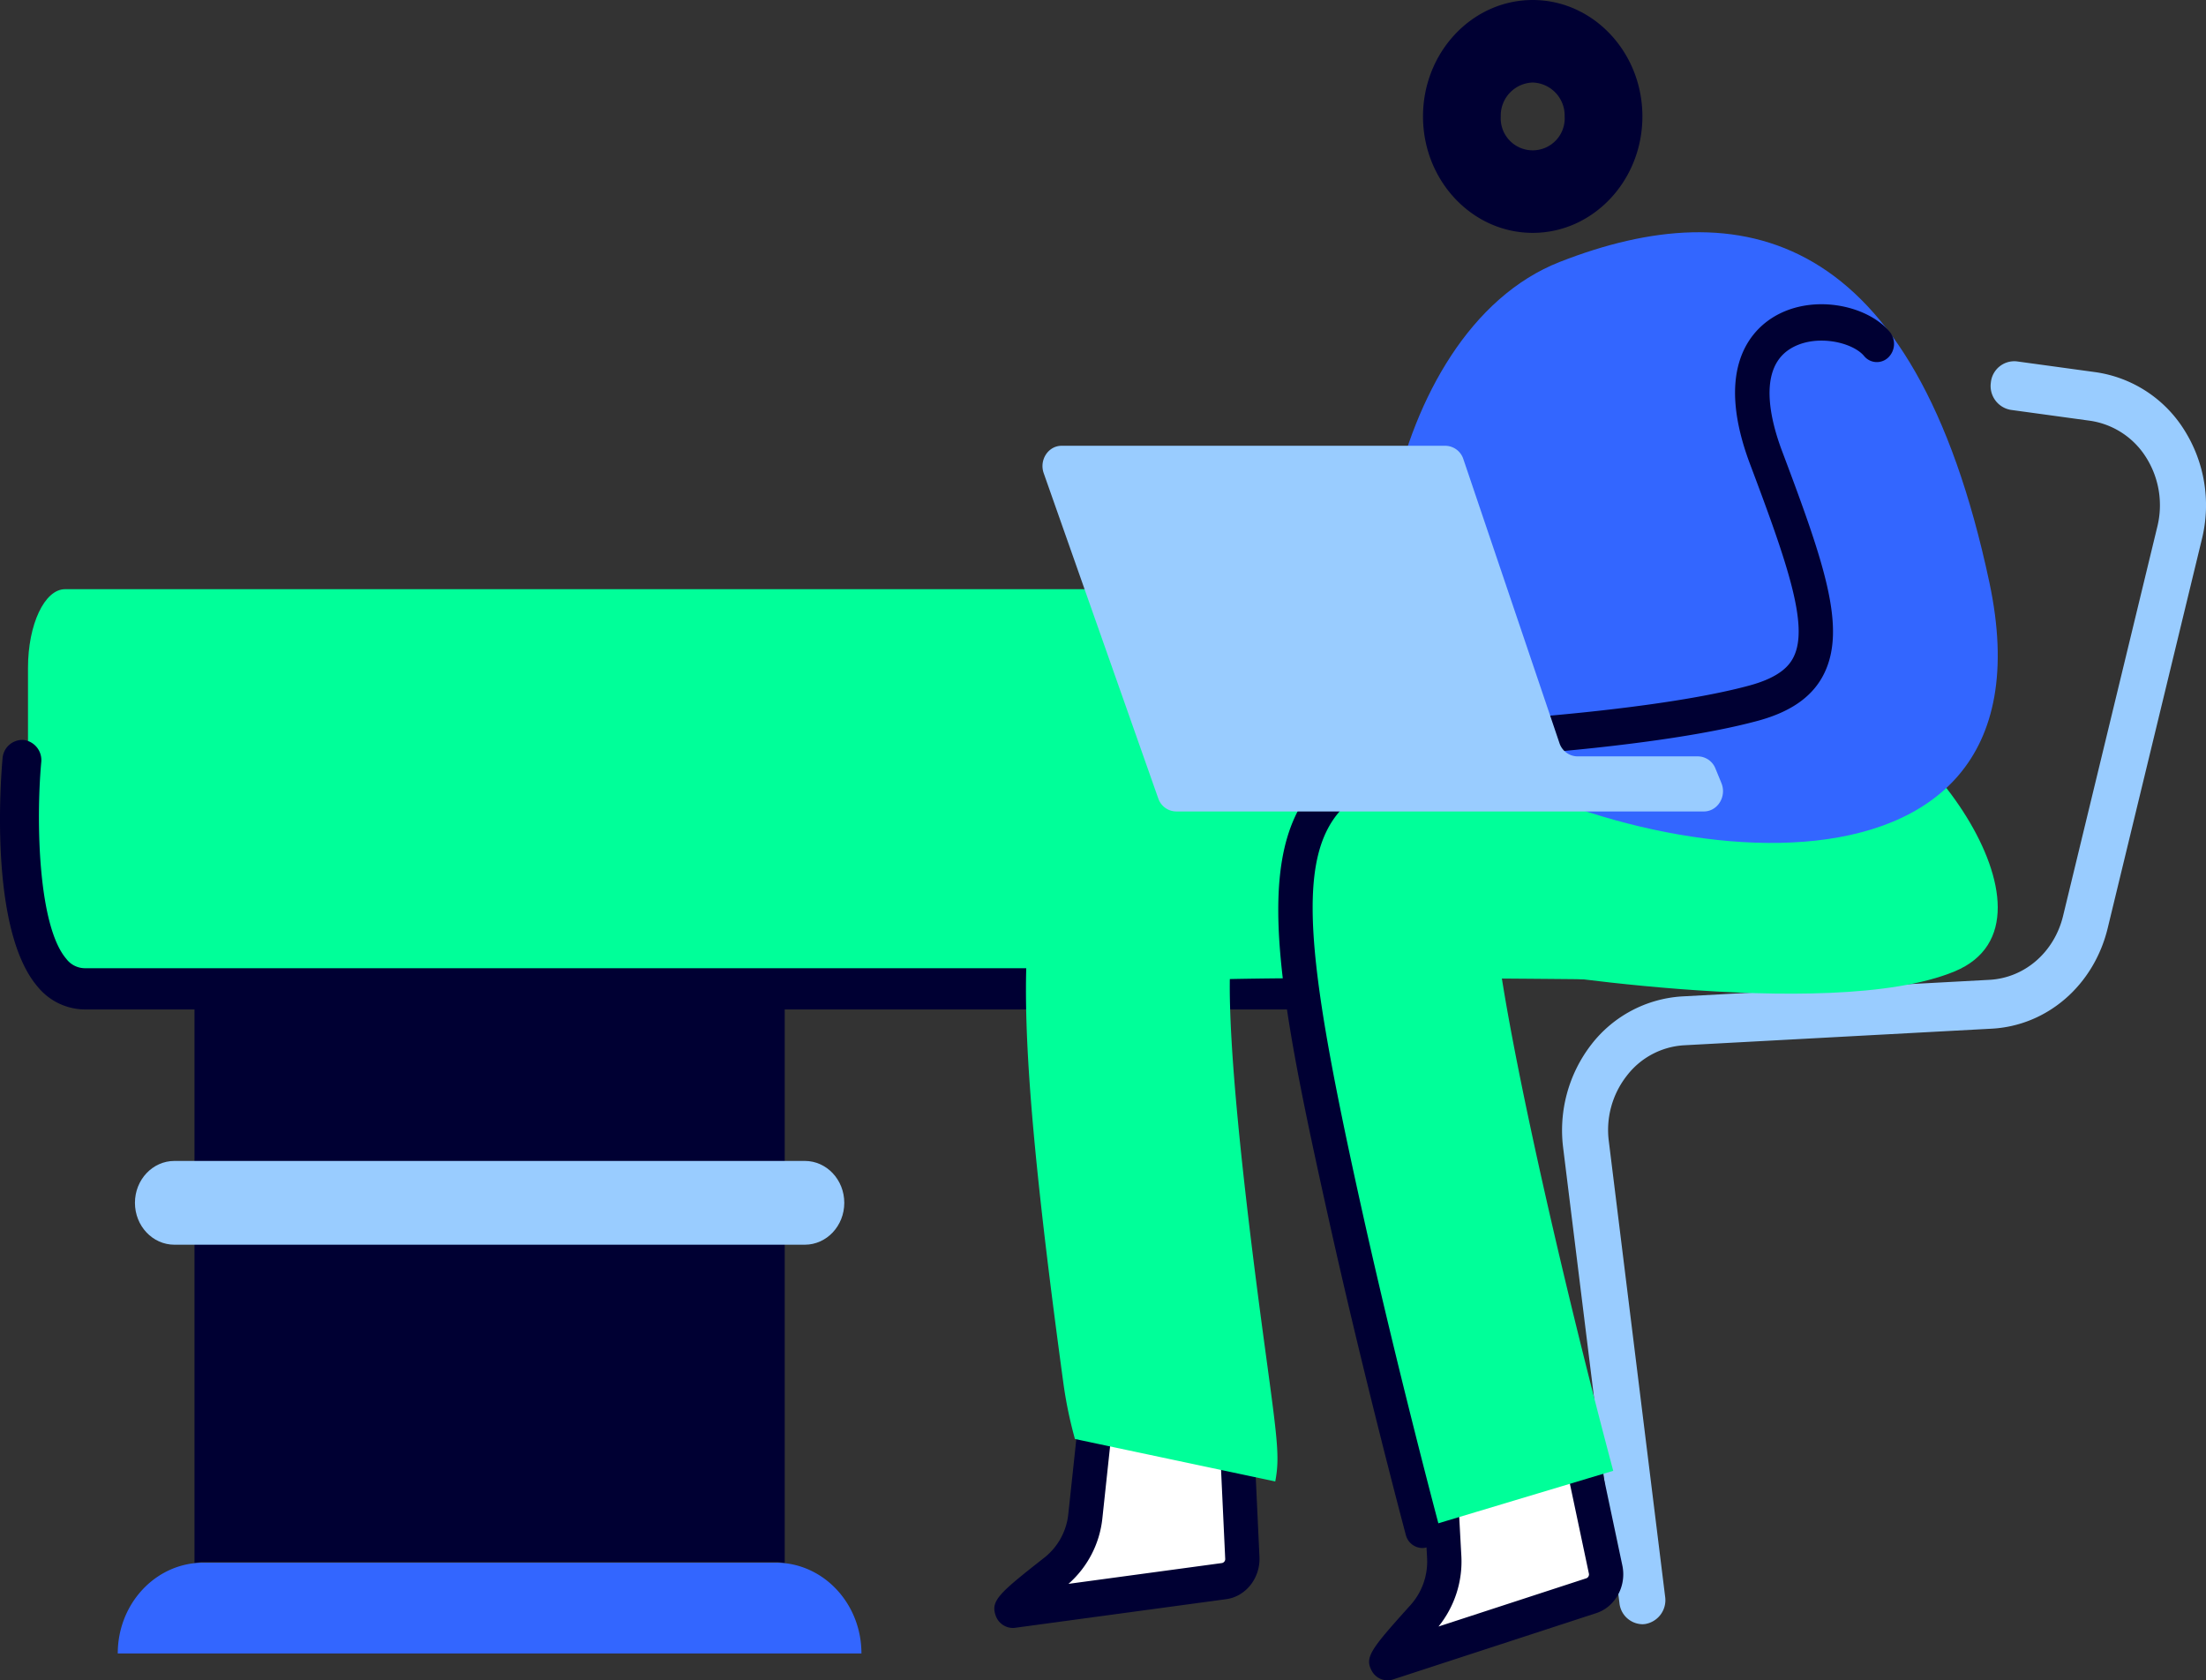
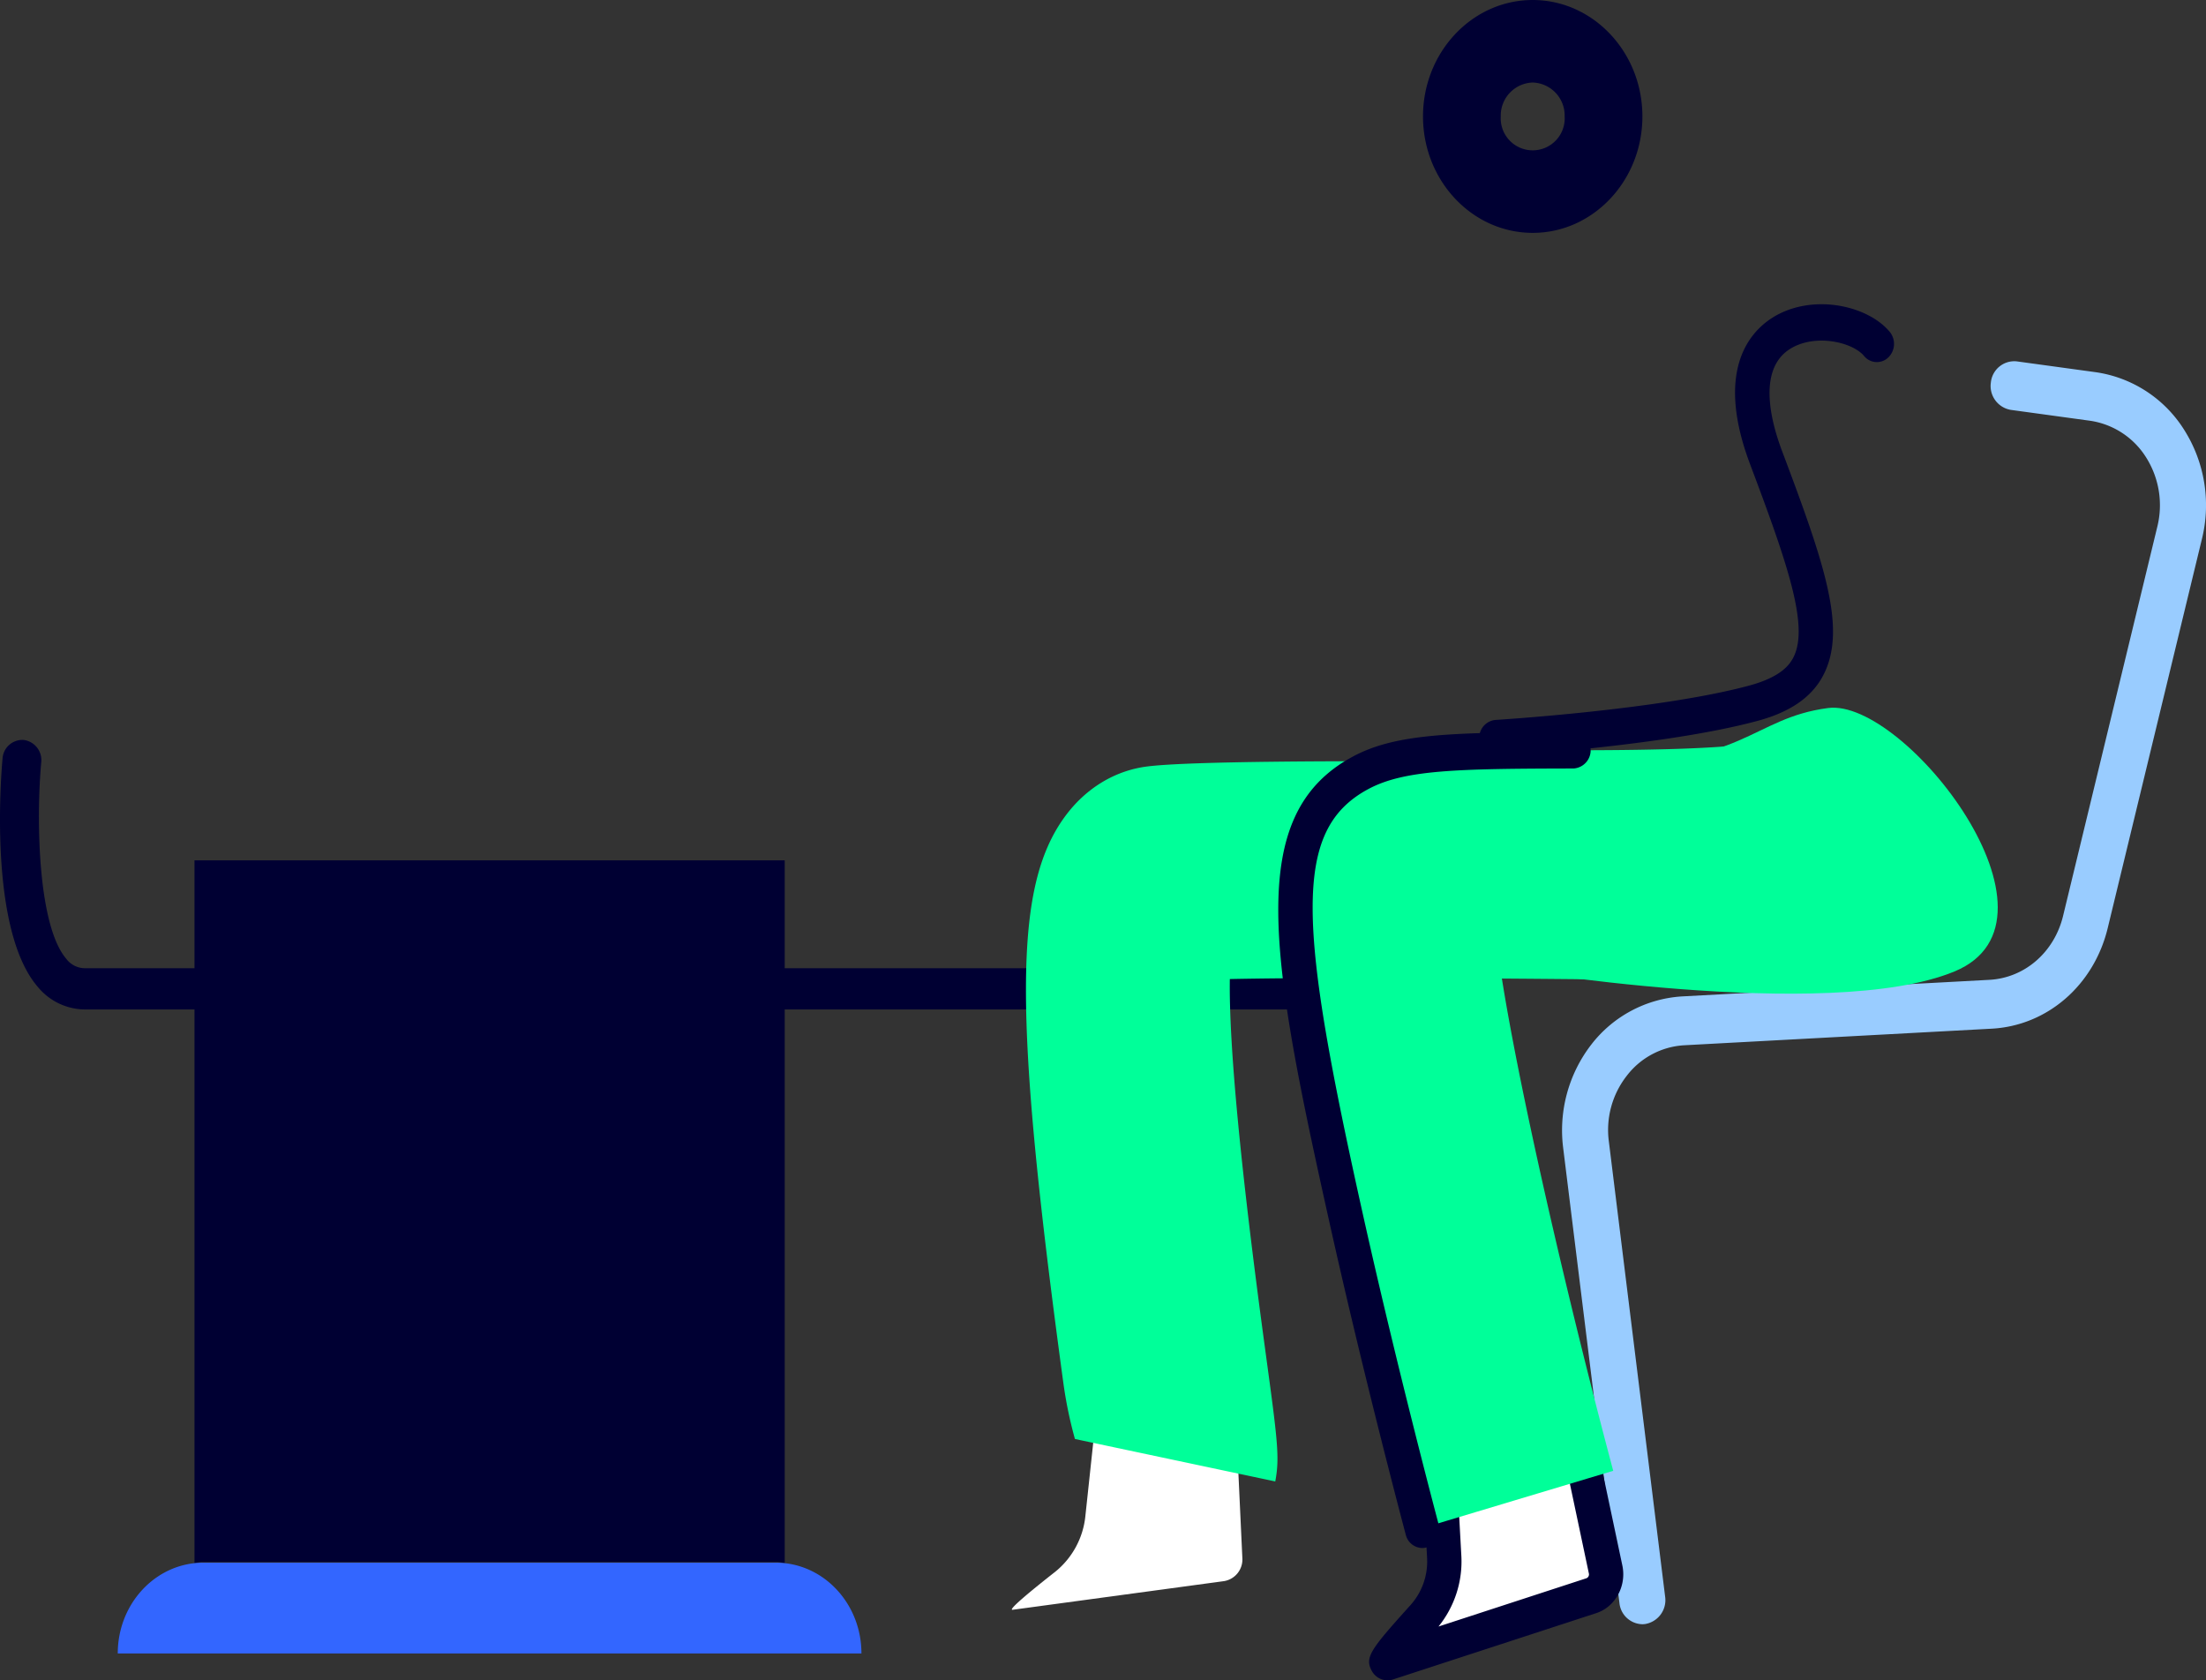
<svg xmlns="http://www.w3.org/2000/svg" id="Group_143" data-name="Group 143" width="618.874" height="471.43" viewBox="0 0 618.874 471.43">
  <rect x="0" y="0" width="618.874" height="471.43" fill="#333333" stroke="none" />
  <defs>
    <clipPath id="clip-path">
      <rect id="Rectangle_18" data-name="Rectangle 18" width="618.874" height="471.43" fill="none" />
    </clipPath>
  </defs>
  <g id="Group_9" data-name="Group 9" clip-path="url(#clip-path)">
    <path id="Path_81" data-name="Path 81" d="M16.627,69.3V266.473a9.406,9.406,0,0,1,2.464-.334H179.746a9.387,9.387,0,0,1,2.464.334V69.3H16.627Z" transform="translate(37.936 172.084)" fill="#003" />
    <path id="Path_82" data-name="Path 82" d="M34.059,125.872a23.043,23.043,0,0,0-2.464.132c-12.093,1.313-21.527,12.149-21.527,25.333H218.7c0-13.184-9.431-24.019-21.527-25.333a23,23,0,0,0-2.464-.132Z" transform="translate(22.969 312.553)" fill="#36f" />
-     <path id="Path_83" data-name="Path 83" d="M199.464,117.015H22.608c-6.114,0-11.072-5.263-11.072-11.752s4.959-11.752,11.072-11.752H199.464c6.114,0,11.072,5.263,11.072,11.752s-4.959,11.752-11.072,11.752" transform="translate(26.321 232.197)" fill="#9cf" />
-     <path id="Path_84" data-name="Path 84" d="M384.358,159.582c8.9-24.413,16.09-63.9,20.352-112.124H12.786c-5.74,0-10.393,9.878-10.393,22.062v68c0,12.184,4.653,22.062,10.393,22.062H384.358Z" transform="translate(5.46 117.843)" fill="#0f9" />
    <path id="Path_85" data-name="Path 85" d="M368.927,135.232H23.883A17.27,17.27,0,0,1,10.521,128.8C-3.21,112.742.272,69.68.715,64.821a5.573,5.573,0,0,1,5.946-5.2,5.706,5.706,0,0,1,4.906,6.311c-1.487,16.391-.889,45.841,7.026,55.089a6.574,6.574,0,0,0,5.29,2.64H368.927a5.8,5.8,0,0,1,0,11.571" transform="translate(0 147.979)" fill="#003" />
    <path id="Path_86" data-name="Path 86" d="M156.029,383.446a6.609,6.609,0,0,1-6.4-5.974L133.839,249.764a39.366,39.366,0,0,1,7.912-28.965,34.867,34.867,0,0,1,25.423-13.49l86.254-4.653c9.887-.536,18.193-7.736,20.658-17.914l26.463-109.3a25.11,25.11,0,0,0-3.16-19.345,22.376,22.376,0,0,0-15.758-10.3l-22.213-3.044a6.794,6.794,0,0,1-5.585-7.684,6.609,6.609,0,0,1,7.239-5.928l22.213,3.044A35.237,35.237,0,0,1,308.092,48.4a39.546,39.546,0,0,1,4.978,30.46l-26.463,109.3c-3.882,16.022-16.953,27.356-32.524,28.2l-86.25,4.653a21.856,21.856,0,0,0-16.149,8.568,24.654,24.654,0,0,0-5.024,18.4l15.788,127.708a6.792,6.792,0,0,1-5.569,7.694,5.853,5.853,0,0,1-.85.063" transform="translate(304.688 72.241)" fill="#9cf" />
    <path id="Path_87" data-name="Path 87" d="M111.3,133.332l-4.168,38.938A23.07,23.07,0,0,1,98.6,187.981c-6.117,4.8-13.514,10.829-11.86,10.606l59.292-8.039a6.155,6.155,0,0,0,5.136-6.506l-3.83-82.135Z" transform="translate(197.362 253.045)" fill="#fff" />
-     <path id="Path_88" data-name="Path 88" d="M90.166,207.329a5.146,5.146,0,0,1-4.706-3.264c-1.641-4.336.745-6.388,13.691-16.552a17.943,17.943,0,0,0,6.612-12.18l4.168-38.941a5.221,5.221,0,0,1,1.729-3.368L147.7,101.6a4.611,4.611,0,0,1,5-.725,5.122,5.122,0,0,1,2.855,4.417l3.83,82.135c.266,5.893-3.833,11.083-9.333,11.825l-59.289,8.039a4.96,4.96,0,0,1-.6.038M119.274,139.6l-3.948,36.883a28.456,28.456,0,0,1-9.52,18.471l43.032-5.834a1.123,1.123,0,0,0,.939-1.2l-3.36-71.992Z" transform="translate(193.945 249.406)" fill="#003" />
    <path id="Path_89" data-name="Path 89" d="M132.523,140.873l2.146,39.119a23.563,23.563,0,0,1-5.881,17.029c-5.254,5.841-11.574,13.117-9.986,12.595l57.136-18.648a6.3,6.3,0,0,0,4.013-7.339l-16.966-80.244Z" transform="translate(270.491 256.713)" fill="#fff" />
    <path id="Path_90" data-name="Path 90" d="M122.231,218.354a5.027,5.027,0,0,1-4.305-2.435c-2.323-3.974-.505-6.183,10.829-18.788a18.318,18.318,0,0,0,4.555-13.2l-2.146-39.122a5.317,5.317,0,0,1,1.162-3.629l30.463-37.489a4.646,4.646,0,0,1,4.814-1.616,4.971,4.971,0,0,1,3.524,3.831l16.966,80.24c1.214,5.751-1.992,11.606-7.292,13.34l-57.139,18.649a4.642,4.642,0,0,1-1.431.223m18.653-72.076,2.035,37.053a29.051,29.051,0,0,1-6.406,19.92l41.46-13.528a1.153,1.153,0,0,0,.729-1.341l-14.872-70.341Z" transform="translate(267.045 253.076)" fill="#003" />
    <path id="Path_91" data-name="Path 91" d="M157.649,263.379l-56.2-11.909a119.169,119.169,0,0,1-3.3-16.085C84.131,132.3,84.21,96.782,98.5,77.037c5.825-8.046,14.091-13.11,23.283-14.256,23.237-2.9,163.151-.683,190.96-.209l-.919,60.822c-51.446-.881-131.3-1.717-166.922-.961-.269,18.593,3.062,53.511,9.963,104.26,3.442,25.312,4.063,29.875,2.783,36.687" transform="translate(200.115 152.249)" fill="#0f9" />
    <path id="Path_92" data-name="Path 92" d="M145.827,281.389c-.469-1.762-11.594-43.574-21.281-87.053-17.4-78.091-21.924-111.278,3.813-125.238,11.161-6.061,26.43-6.343,59.906-6.409,17.232-.035,49.309-.1,57.412-3.163a17.287,17.287,0,0,0-6.183,4.9l42.6,40.686c-14.78,17.433-42.3,18.3-93.723,18.4-5.93.01-12.8.024-19.109.132,4.657,31.132,18.285,90.818,31.71,141.187Z" transform="translate(251.604 147.809)" fill="#0f9" />
    <path id="Path_93" data-name="Path 93" d="M149.675,287.884a4.861,4.861,0,0,1-4.624-3.709c-.112-.425-11.492-43.1-21.334-87.276-16.658-74.775-23.943-114.556,6.3-130.965,12.142-6.59,27.805-6.9,62.085-6.966h.01a5.116,5.116,0,0,1,.01,10.212c-32.675.066-47.554.324-57.723,5.848-21.5,11.661-19.329,38.694-1.322,119.519,9.8,43.953,21.114,86.416,21.225,86.83a5.152,5.152,0,0,1-3.311,6.308,4.575,4.575,0,0,1-1.319.2" transform="translate(249.331 146.423)" fill="#003" />
    <path id="Path_94" data-name="Path 94" d="M152.427,65.33c-16.969,0-30.775-14.653-30.775-32.668S135.458,0,152.427,0,183.2,14.654,183.2,32.662,169.4,65.33,152.427,65.33m0-42.18a9.262,9.262,0,0,0-8.962,9.512,8.978,8.978,0,1,0,17.924,0,9.262,9.262,0,0,0-8.962-9.512" transform="translate(277.561 0.002)" fill="#003" />
    <path id="Path_95" data-name="Path 95" d="M128.25,129.912s91.993,15.73,127.434,1.1c34.762-14.35-13.944-76.726-35.441-73.915S196.35,73.622,155.176,72.389" transform="translate(292.616 141.543)" fill="#0f9" />
-     <path id="Path_96" data-name="Path 96" d="M130.857,159.122c-24.921-18.795-13.241-112.438,37.076-132.114s99.242-9.84,120.464,89.951-107.223,80.111-157.54,42.163" transform="translate(269.709 46.451)" fill="#36f" />
    <path id="Path_97" data-name="Path 97" d="M131.272,151.336a4.95,4.95,0,0,1-4.8-4.817A5.009,5.009,0,0,1,131,141.131c.459-.028,46.333-2.863,71.326-9.68,8.762-2.393,11.269-5.789,12.391-8.14,4.187-8.767-1.844-26.207-12.276-53.894-9.743-25.845-.453-36.74,5.95-40.937,10.954-7.168,26.847-3.866,33.21,3.762a5.325,5.325,0,0,1-.407,7.207,4.617,4.617,0,0,1-6.79-.432c-3.321-3.978-14.019-6.385-20.96-1.846-8.929,5.848-5.126,20.341-2.067,28.457,11.738,31.156,18.082,49.408,11.919,62.3-3.081,6.454-9.156,10.843-18.571,13.413-25.908,7.067-71.26,9.871-73.18,9.986-.092,0-.187.007-.276.007" transform="translate(288.54 60.851)" fill="#003" />
-     <path id="Path_98" data-name="Path 98" d="M273,123.046h-33.81a5.4,5.4,0,0,1-5.054-3.776L207.207,39.682a5.4,5.4,0,0,0-5.054-3.776H94.494c-3.744,0-6.343,3.971-5.027,7.694l32.12,91.2a5.387,5.387,0,0,0,5.027,3.7H274.664c3.866,0,6.465-4.208,4.922-7.973l-1.667-4.061A5.368,5.368,0,0,0,273,123.046" transform="translate(203.338 89.158)" fill="#9cf" />
  </g>
</svg>